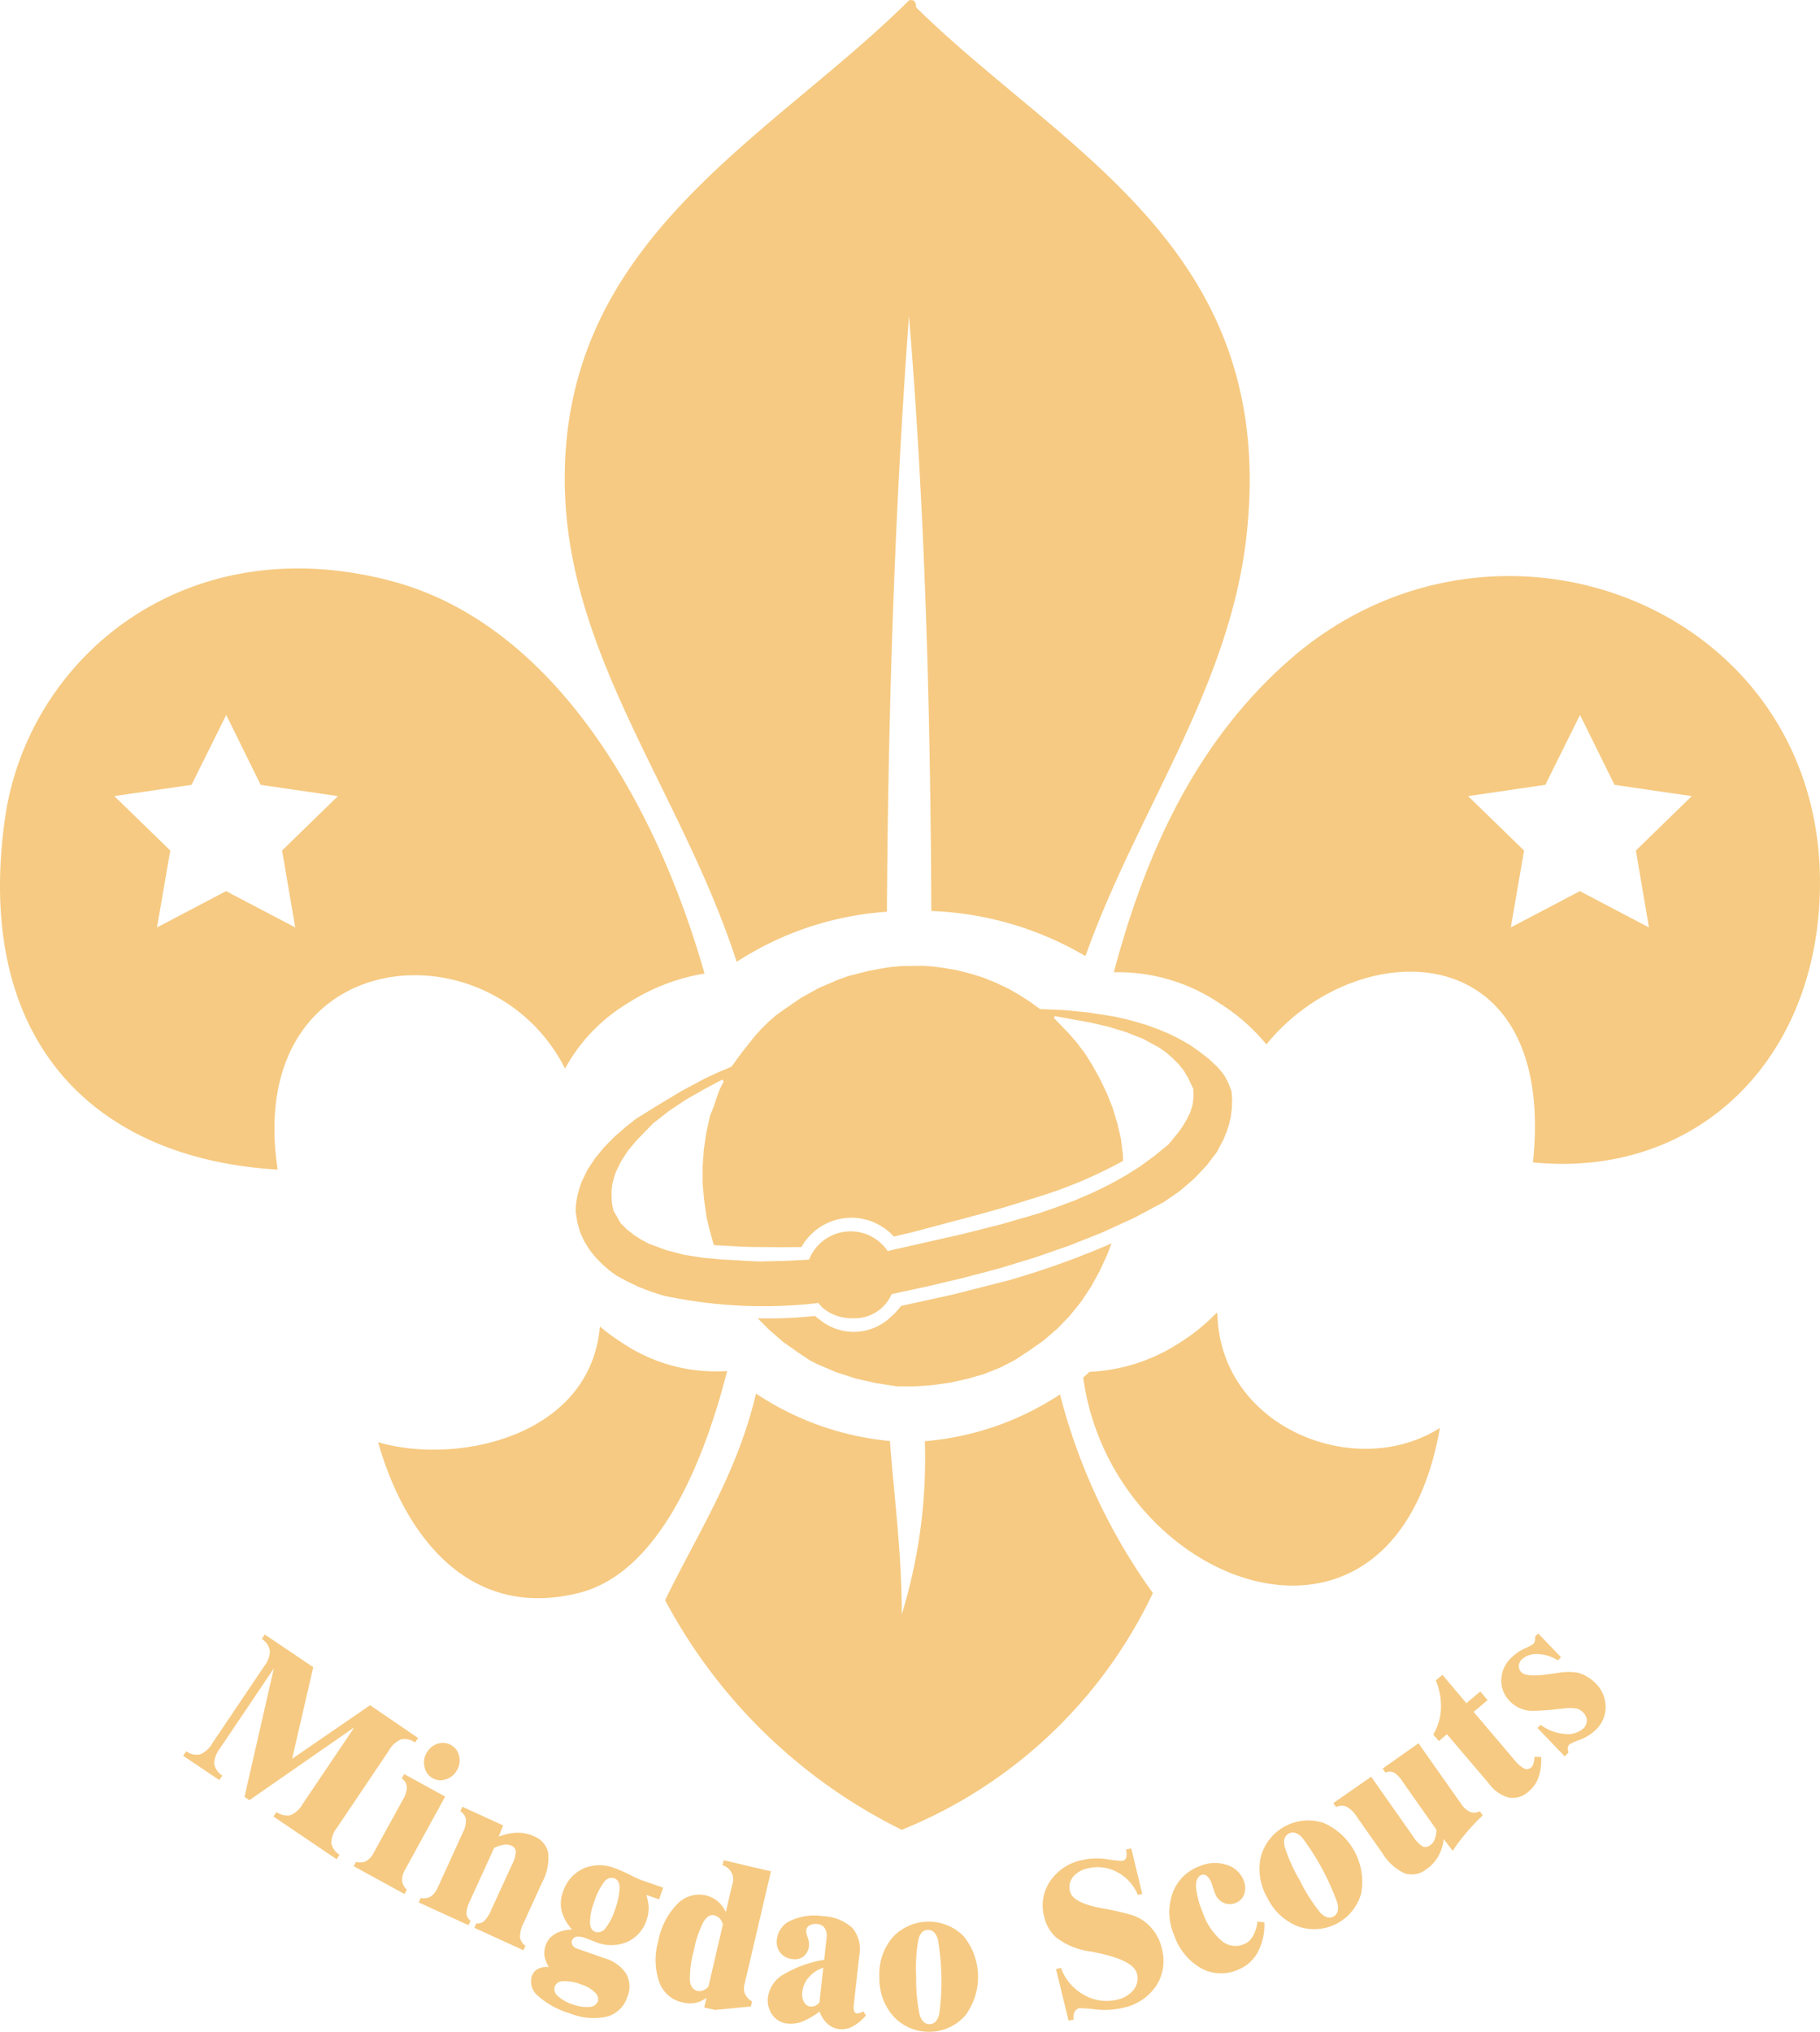
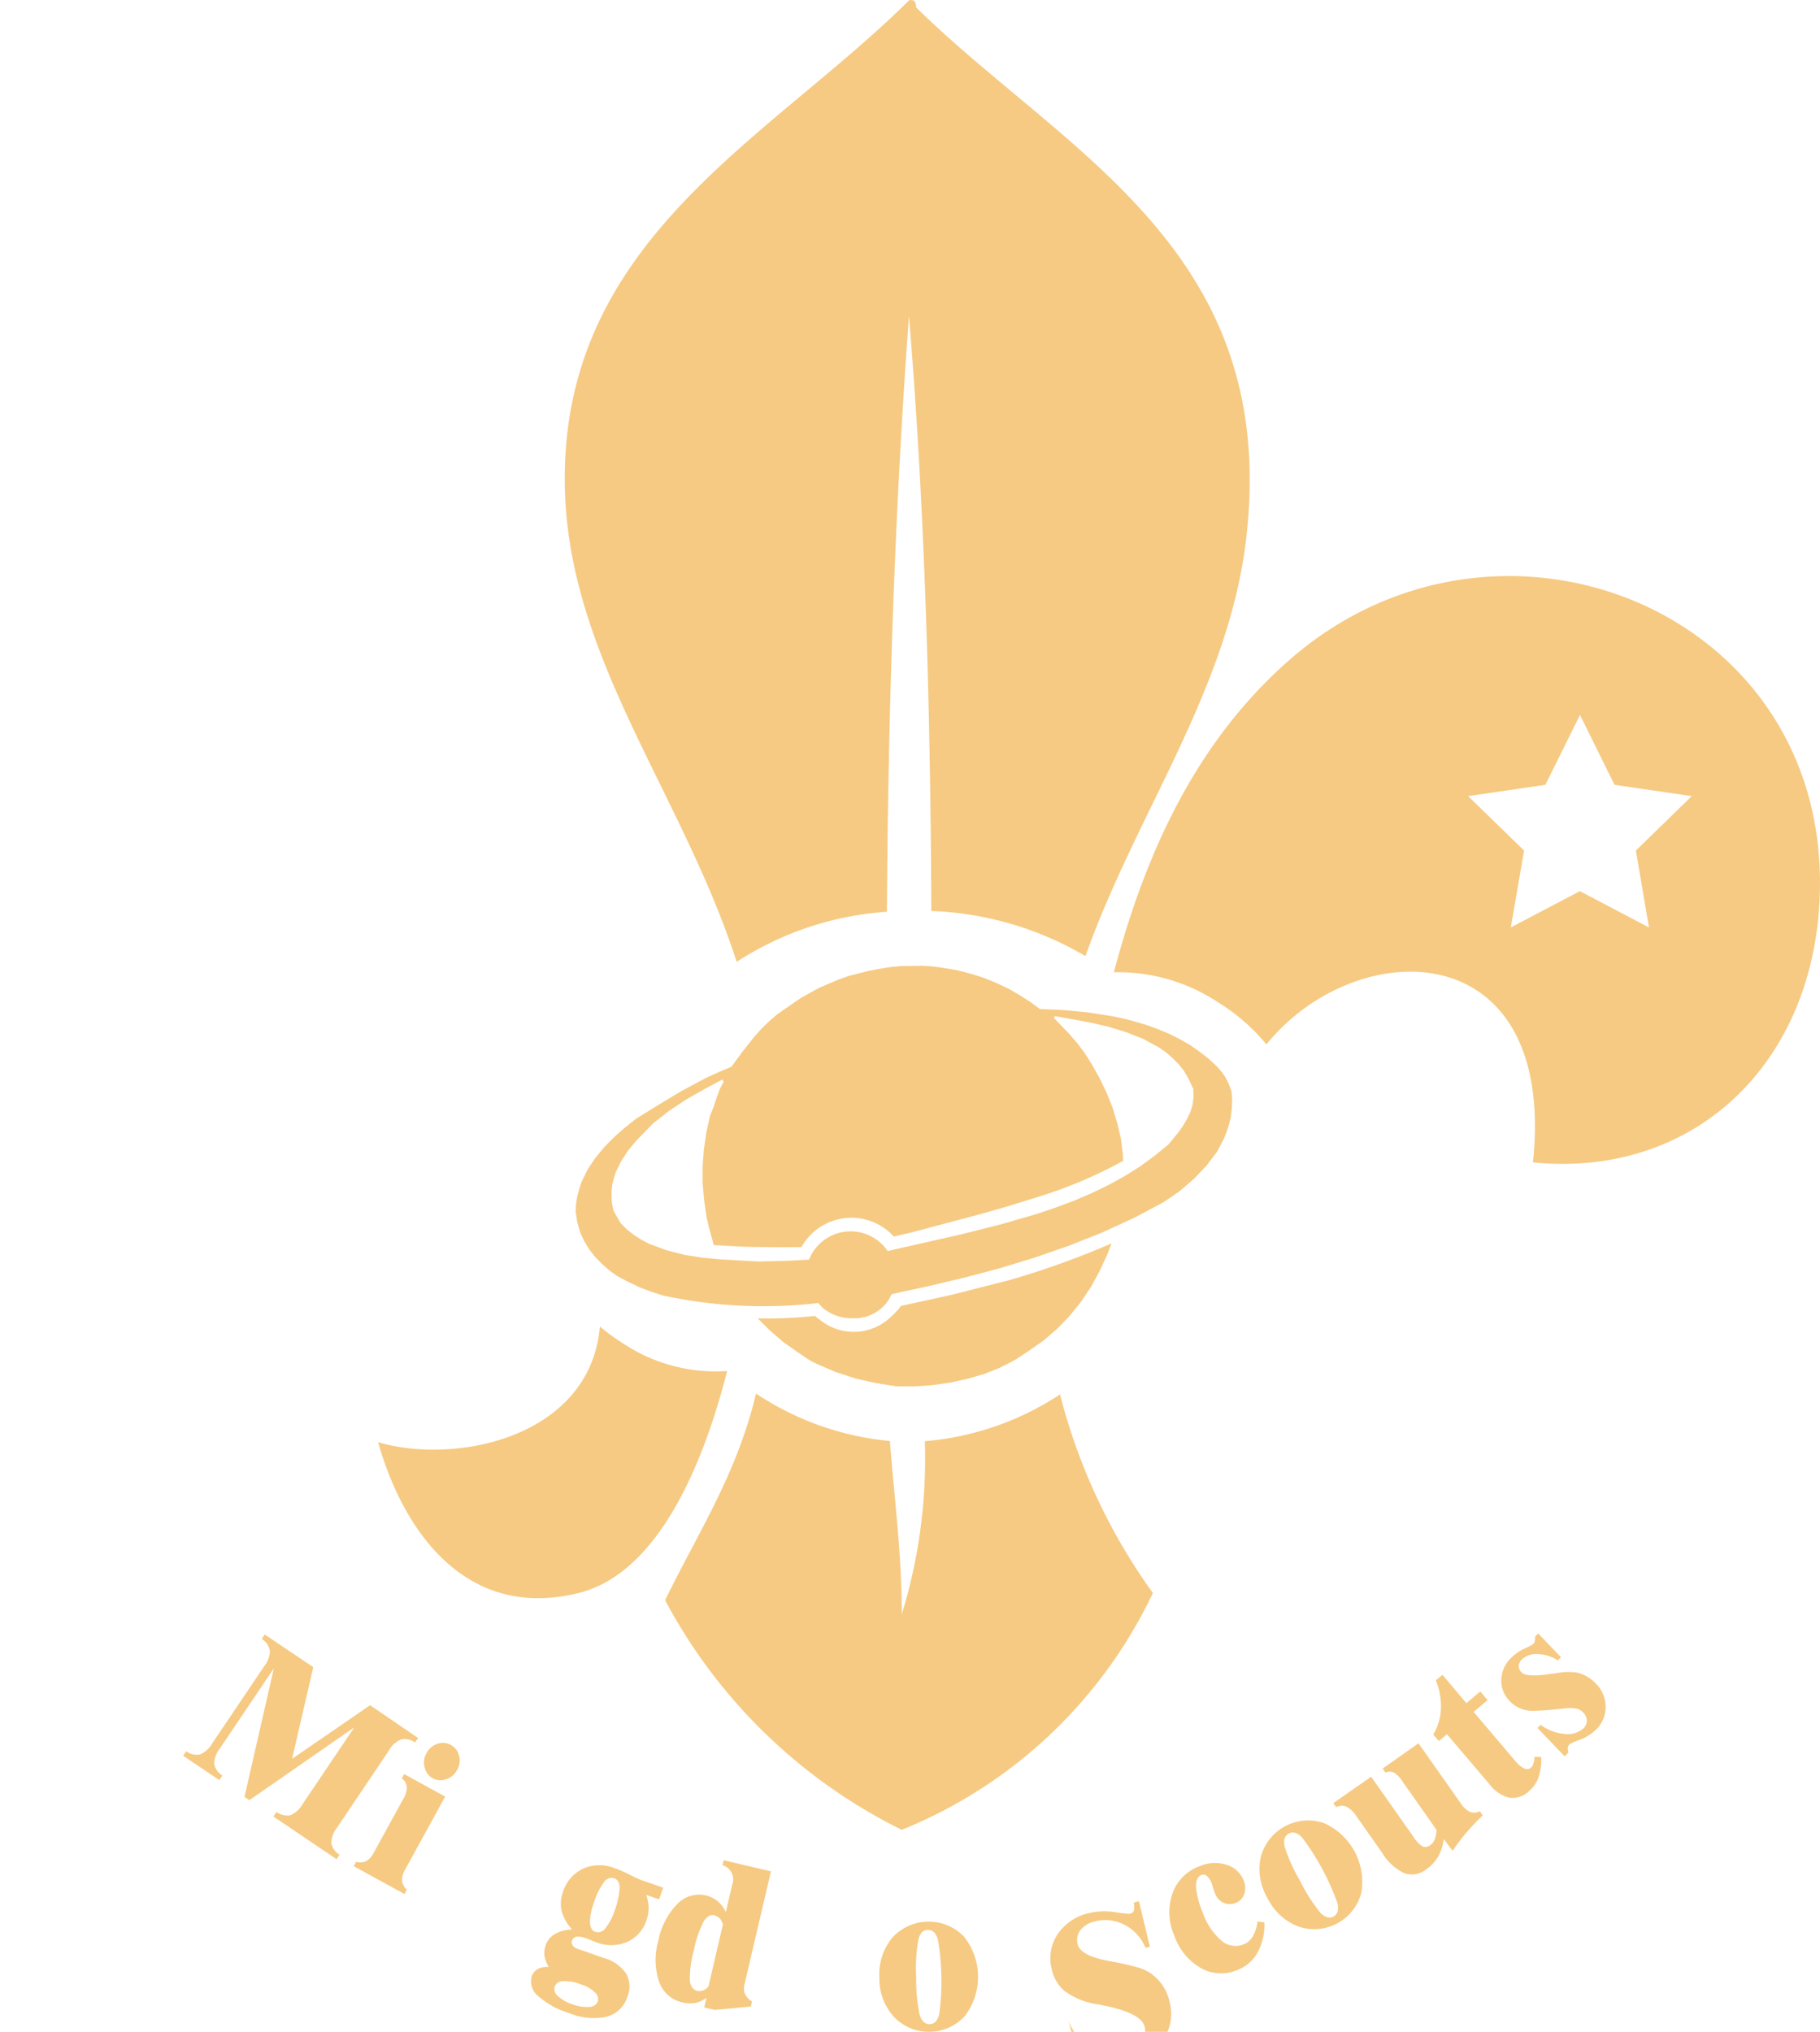
<svg xmlns="http://www.w3.org/2000/svg" width="57.741" height="64.459" viewBox="0 0 57.741 64.459">
  <g id="Group_1322" data-name="Group 1322" transform="translate(-168.264 -226.696)" opacity="0.491">
-     <path id="Path_4372" data-name="Path 4372" d="M190.625,261.115c-.166.012-.335.019-.5.019-.206,0-.407-.012-.6-.028.138,1.823.373,3.547.376,5.5A16.831,16.831,0,0,0,190.625,261.115Z" transform="translate(6.98 11.301)" fill="none" />
    <path id="Path_4373" data-name="Path 4373" d="M189.445,253.142c.292-.023.591-.037.9-.037.171,0,.341,0,.513.011-.028-6.5-.207-12.85-.709-18.876C189.7,240.327,189.485,246.648,189.445,253.142Z" transform="translate(6.957 2.478)" fill="none" />
    <path id="Path_4374" data-name="Path 4374" d="M191.973,255.62c.04-6.495.251-12.815.7-18.9.5,6.026.681,12.373.709,18.876a10.363,10.363,0,0,1,4.89,1.431c1.6-4.519,4.543-8.454,5.1-13.254,1.067-9.177-5.788-12.237-10.469-16.839-.012-.141-.033-.27-.227-.227-4.4,4.373-10.966,7.534-10.924,15.249.031,5.52,3.7,9.833,5.455,15.253A9.982,9.982,0,0,1,191.973,255.62Z" transform="translate(4.429 0)" fill="#ec9200" />
-     <path id="Path_4375" data-name="Path 4375" d="M186.191,256.136a5.474,5.474,0,0,1,2.01-2.086,6.4,6.4,0,0,1,2.415-.929c-1.606-5.642-4.9-11.1-9.9-12.442-6.6-1.764-11.568,2.455-12.292,7.508-.982,6.893,2.636,10.795,8.649,11.154C175.992,252.172,183.824,251.46,186.191,256.136Zm-10.754-5.629-2.192,1.152.421-2.44-1.775-1.727,2.45-.357,1.1-2.218,1.093,2.218,2.452.357-1.773,1.727.418,2.44Z" transform="translate(0 4.459)" fill="#ec9200" />
    <path id="Path_4376" data-name="Path 4376" d="M200.426,243.122c-2.876,2.528-4.513,5.947-5.561,9.9a5.753,5.753,0,0,1,3.33.968,6.192,6.192,0,0,1,1.51,1.32c2.849-3.516,9.218-3.559,8.457,3.743,5.225.519,9.105-3.3,9.105-8.877C217.268,241.384,206.936,237.406,200.426,243.122Zm11.415,8.478-2.191-1.152-2.192,1.152.421-2.44-1.776-1.727,2.451-.357,1.1-2.218,1.095,2.218,2.451.357-1.773,1.727Z" transform="translate(8.737 4.518)" fill="#ec9200" />
    <path id="Path_4377" data-name="Path 4377" d="M185.03,258.886a6.1,6.1,0,0,1-.7-.513c-.3,3.5-4.541,4.406-7.037,3.67.842,2.958,2.875,5.659,6.374,4.781,2.52-.631,3.952-4.1,4.7-7.039A5.3,5.3,0,0,1,185.03,258.886Z" transform="translate(2.966 10.404)" fill="#ec9200" />
-     <path id="Path_4378" data-name="Path 4378" d="M198.391,258.054h-.036a6.152,6.152,0,0,1-1.157.937,5.69,5.69,0,0,1-2.864.926c-.062.058-.132.117-.2.179.9,6.633,9.842,10.035,11.316,1.6C202.761,263.406,198.452,261.667,198.391,258.054Z" transform="translate(8.496 10.299)" fill="#ec9200" />
    <path id="Path_4379" data-name="Path 4379" d="M192.389,261.487a16.831,16.831,0,0,1-.733,5.494c0-1.957-.238-3.681-.376-5.5a9.2,9.2,0,0,1-4.248-1.505c-.6,2.547-1.854,4.437-2.884,6.555a17.051,17.051,0,0,0,7.508,7.284,15.063,15.063,0,0,0,7.967-7.512,18.681,18.681,0,0,1-2.946-6.3A9.163,9.163,0,0,1,192.389,261.487Z" transform="translate(5.217 10.929)" fill="#ec9200" />
    <g id="Group_1320" data-name="Group 1320" transform="translate(174.075 278.523)">
      <path id="Path_4380" data-name="Path 4380" d="M180.092,269.011l-.1.142a.556.556,0,0,0-.438-.1.8.8,0,0,0-.387.353l-1.647,2.447a.8.8,0,0,0-.181.493.553.553,0,0,0,.259.368l-.092.142L175.5,271.5l.1-.141a.567.567,0,0,0,.445.1.814.814,0,0,0,.383-.353l1.641-2.435-3.332,2.313-.153-.106.931-4.077-1.711,2.541a.808.808,0,0,0-.181.486.563.563,0,0,0,.259.375l-.1.141-1.146-.772.1-.141a.55.55,0,0,0,.44.1.821.821,0,0,0,.388-.355l1.647-2.446a.787.787,0,0,0,.179-.49.552.552,0,0,0-.258-.371l.094-.142,1.54,1.036-.672,2.908,2.474-1.7Z" transform="translate(-172.638 -265.702)" fill="#ec9200" />
      <path id="Path_4381" data-name="Path 4381" d="M179.613,270.021l-1.267,2.31a.66.66,0,0,0-.1.36.445.445,0,0,0,.151.283l-.073.138-1.613-.883.077-.138a.454.454,0,0,0,.321-.023.669.669,0,0,0,.247-.282l.923-1.68a.757.757,0,0,0,.117-.387.362.362,0,0,0-.159-.274l.076-.138Zm-.592-1.379a.6.6,0,0,1,.345-.294.528.528,0,0,1,.689.379.6.6,0,0,1-.064.449.589.589,0,0,1-.347.294.514.514,0,0,1-.683-.38A.6.6,0,0,1,179.02,268.642Z" transform="translate(-171.301 -264.854)" fill="#ec9200" />
-       <path id="Path_4382" data-name="Path 4382" d="M180.8,270.79a1.642,1.642,0,0,1,.581-.125,1.226,1.226,0,0,1,.534.11.723.723,0,0,1,.457.542,1.66,1.66,0,0,1-.2.935l-.582,1.277a.957.957,0,0,0-.116.442.386.386,0,0,0,.174.279l-.064.142-1.557-.712.065-.142a.3.3,0,0,0,.248-.073,1.149,1.149,0,0,0,.23-.368l.642-1.4a1.061,1.061,0,0,0,.132-.436.225.225,0,0,0-.153-.19.422.422,0,0,0-.236-.024,1,1,0,0,0-.3.1l-.766,1.678a.971.971,0,0,0-.113.395.307.307,0,0,0,.13.235l-.065.142-1.578-.721.064-.142a.439.439,0,0,0,.32-.047.677.677,0,0,0,.227-.3l.794-1.744a.764.764,0,0,0,.092-.4.374.374,0,0,0-.178-.26l.065-.142,1.293.591Z" transform="translate(-170.789 -264.351)" fill="#ec9200" />
      <path id="Path_4383" data-name="Path 4383" d="M182.251,273.279a1.422,1.422,0,0,1-.331-.578,1.026,1.026,0,0,1,.033-.594,1.222,1.222,0,0,1,.636-.755,1.283,1.283,0,0,1,1.007-.021,3.919,3.919,0,0,1,.464.2,4.175,4.175,0,0,0,.379.177l.7.242-.13.371-.408-.141a1.366,1.366,0,0,1,.076.4,1.112,1.112,0,0,1-.058.375,1.149,1.149,0,0,1-.619.716,1.305,1.305,0,0,1-.991.009l-.138-.053c-.073-.032-.143-.058-.209-.08a.563.563,0,0,0-.278-.04.179.179,0,0,0-.122.267.242.242,0,0,0,.138.108l.859.3a1.243,1.243,0,0,1,.7.489.828.828,0,0,1,.046.733.938.938,0,0,1-.651.638,1.983,1.983,0,0,1-1.184-.108,2.617,2.617,0,0,1-.994-.543.586.586,0,0,1-.206-.627.405.405,0,0,1,.19-.234.671.671,0,0,1,.351-.062.971.971,0,0,1-.137-.344.754.754,0,0,1,.033-.337.68.68,0,0,1,.3-.369A1.127,1.127,0,0,1,182.251,273.279Zm.816,2.281a.283.283,0,0,0-.1-.292,1.083,1.083,0,0,0-.441-.251,1.37,1.37,0,0,0-.558-.1.278.278,0,0,0-.271.171.288.288,0,0,0,.1.3,1.22,1.22,0,0,0,.468.264,1.248,1.248,0,0,0,.529.082A.3.3,0,0,0,183.067,275.56Zm-.076-2.207a.285.285,0,0,0,.319-.121,1.714,1.714,0,0,0,.294-.571,2.241,2.241,0,0,0,.153-.705c0-.165-.062-.267-.177-.306a.288.288,0,0,0-.324.132,2.118,2.118,0,0,0-.312.638,1.84,1.84,0,0,0-.128.64C182.824,273.219,182.881,273.318,182.991,273.354Z" transform="translate(-169.91 -263.894)" fill="#ec9200" />
      <path id="Path_4384" data-name="Path 4384" d="M186.35,271.9a.47.47,0,0,0-.307-.622l.037-.158,1.5.351-.842,3.6a.46.46,0,0,0,.021.294.552.552,0,0,0,.221.234l-.036.159-1.142.11-.34-.078.074-.312a.838.838,0,0,1-.353.167.935.935,0,0,1-.412-.017,1,1,0,0,1-.737-.65,2.164,2.164,0,0,1-.027-1.3,2.276,2.276,0,0,1,.592-1.16.957.957,0,0,1,.91-.284.911.911,0,0,1,.379.185.98.98,0,0,1,.26.345Zm-.294,1.255a.471.471,0,0,0-.1-.189.372.372,0,0,0-.178-.1c-.128-.028-.242.044-.345.219a3.445,3.445,0,0,0-.3.9,3.377,3.377,0,0,0-.126.942c.017.191.1.3.232.336a.338.338,0,0,0,.189-.015.393.393,0,0,0,.169-.121Z" transform="translate(-168.932 -263.933)" fill="#ec9200" />
-       <path id="Path_4385" data-name="Path 4385" d="M188.244,275.481a2.383,2.383,0,0,1-.547.319.992.992,0,0,1-.469.065.662.662,0,0,1-.481-.274.784.784,0,0,1-.141-.573.987.987,0,0,1,.493-.712,3.693,3.693,0,0,1,1.29-.464l.076-.692a.456.456,0,0,0-.057-.308.3.3,0,0,0-.234-.135.4.4,0,0,0-.248.042.2.2,0,0,0-.109.166.579.579,0,0,0,.048.214.65.65,0,0,1,.041.267.481.481,0,0,1-.163.331.44.44,0,0,1-.344.093.557.557,0,0,1-.4-.2.542.542,0,0,1-.11-.425.736.736,0,0,1,.445-.6,1.812,1.812,0,0,1,1.022-.137,1.459,1.459,0,0,1,.929.375,1.048,1.048,0,0,1,.218.867l-.174,1.566a.476.476,0,0,0,.009.2.1.1,0,0,0,.088.074.214.214,0,0,0,.084-.012c.036-.011.078-.028.126-.048l.077.126a1.417,1.417,0,0,1-.418.348.715.715,0,0,1-.422.088.668.668,0,0,1-.377-.169A.925.925,0,0,1,188.244,275.481Zm-.005-.287.121-1.1a.992.992,0,0,0-.457.3.829.829,0,0,0-.207.46.526.526,0,0,0,.05.324.263.263,0,0,0,.206.146.308.308,0,0,0,.149-.021A.48.48,0,0,0,188.239,275.194Z" transform="translate(-168.052 -263.497)" fill="#ec9200" />
      <path id="Path_4386" data-name="Path 4386" d="M189.265,274.36a1.81,1.81,0,0,1,.414-1.269,1.56,1.56,0,0,1,2.26-.041,2.048,2.048,0,0,1,.042,2.525,1.54,1.54,0,0,1-2.254.033A1.8,1.8,0,0,1,189.265,274.36Zm1.168-.013a5.348,5.348,0,0,0,.109,1.192c.062.2.167.3.315.3s.252-.106.307-.315a7.873,7.873,0,0,0-.041-2.37c-.061-.206-.169-.308-.319-.306s-.247.1-.3.3A5.091,5.091,0,0,0,190.433,274.346Z" transform="translate(-167.177 -263.452)" fill="#ec9200" />
-       <path id="Path_4387" data-name="Path 4387" d="M193.988,276.306l-.4-1.639.157-.039a1.585,1.585,0,0,0,.725.854,1.422,1.422,0,0,0,1.057.154.9.9,0,0,0,.522-.312.581.581,0,0,0,.106-.51c-.069-.284-.485-.5-1.242-.66h-.009c-.047-.011-.116-.027-.209-.044a2.3,2.3,0,0,1-1.1-.444,1.234,1.234,0,0,1-.239-.294,1.254,1.254,0,0,1-.141-.357,1.377,1.377,0,0,1,.181-1.132,1.62,1.62,0,0,1,1.016-.675,2.148,2.148,0,0,1,.8-.027,3.193,3.193,0,0,0,.476.052.161.161,0,0,0,.128-.1.579.579,0,0,0-.007-.256l.166-.042.348,1.445-.138.036a1.431,1.431,0,0,0-.658-.728,1.309,1.309,0,0,0-.945-.113.8.8,0,0,0-.461.275.515.515,0,0,0-.09.449c.058.242.381.417.966.527.031.007.054.012.073.015a8.669,8.669,0,0,1,.887.2,1.426,1.426,0,0,1,.408.193,1.559,1.559,0,0,1,.367.381,1.5,1.5,0,0,1,.213.5,1.455,1.455,0,0,1-.181,1.185,1.67,1.67,0,0,1-1.055.695,2.581,2.581,0,0,1-.874.05,4.589,4.589,0,0,0-.506-.039.225.225,0,0,0-.151.118.379.379,0,0,0-.027.24Z" transform="translate(-165.896 -264.027)" fill="#ec9200" />
+       <path id="Path_4387" data-name="Path 4387" d="M193.988,276.306a1.585,1.585,0,0,0,.725.854,1.422,1.422,0,0,0,1.057.154.9.9,0,0,0,.522-.312.581.581,0,0,0,.106-.51c-.069-.284-.485-.5-1.242-.66h-.009c-.047-.011-.116-.027-.209-.044a2.3,2.3,0,0,1-1.1-.444,1.234,1.234,0,0,1-.239-.294,1.254,1.254,0,0,1-.141-.357,1.377,1.377,0,0,1,.181-1.132,1.62,1.62,0,0,1,1.016-.675,2.148,2.148,0,0,1,.8-.027,3.193,3.193,0,0,0,.476.052.161.161,0,0,0,.128-.1.579.579,0,0,0-.007-.256l.166-.042.348,1.445-.138.036a1.431,1.431,0,0,0-.658-.728,1.309,1.309,0,0,0-.945-.113.8.8,0,0,0-.461.275.515.515,0,0,0-.09.449c.058.242.381.417.966.527.031.007.054.012.073.015a8.669,8.669,0,0,1,.887.2,1.426,1.426,0,0,1,.408.193,1.559,1.559,0,0,1,.367.381,1.5,1.5,0,0,1,.213.5,1.455,1.455,0,0,1-.181,1.185,1.67,1.67,0,0,1-1.055.695,2.581,2.581,0,0,1-.874.05,4.589,4.589,0,0,0-.506-.039.225.225,0,0,0-.151.118.379.379,0,0,0-.027.24Z" transform="translate(-165.896 -264.027)" fill="#ec9200" />
      <path id="Path_4388" data-name="Path 4388" d="M198.985,273.043l.219.025a1.838,1.838,0,0,1-.213.955,1.227,1.227,0,0,1-.647.558,1.306,1.306,0,0,1-1.158-.064,1.9,1.9,0,0,1-.837-1.024,1.832,1.832,0,0,1-.06-1.339,1.423,1.423,0,0,1,.862-.867,1.206,1.206,0,0,1,.853-.044.833.833,0,0,1,.545.5.6.6,0,0,1,.016.428.446.446,0,0,1-.268.28.479.479,0,0,1-.392-.005.537.537,0,0,1-.271-.308c-.017-.052-.041-.116-.064-.187a1.115,1.115,0,0,0-.044-.137.5.5,0,0,0-.143-.215.168.168,0,0,0-.17-.036c-.122.048-.182.174-.177.373a2.671,2.671,0,0,0,.215.822,2.044,2.044,0,0,0,.587.887.682.682,0,0,0,.708.122.57.57,0,0,0,.291-.252A1.167,1.167,0,0,0,198.985,273.043Z" transform="translate(-164.903 -263.912)" fill="#ec9200" />
      <path id="Path_4389" data-name="Path 4389" d="M198.6,272.639a1.806,1.806,0,0,1-.214-1.315,1.557,1.557,0,0,1,1.987-1.075,2.042,2.042,0,0,1,1.2,2.222,1.545,1.545,0,0,1-1.989,1.068A1.813,1.813,0,0,1,198.6,272.639Zm1.031-.55a5.306,5.306,0,0,0,.644,1.011q.223.225.414.12c.132-.07.177-.211.129-.422a7.893,7.893,0,0,0-1.124-2.087c-.151-.153-.291-.194-.422-.122s-.174.2-.133.408A5.245,5.245,0,0,0,199.632,272.089Z" transform="translate(-164.196 -264.248)" fill="#ec9200" />
      <path id="Path_4390" data-name="Path 4390" d="M201.307,269.387l1.323,1.881a1.022,1.022,0,0,0,.31.331.238.238,0,0,0,.246-.045.388.388,0,0,0,.139-.185.839.839,0,0,0,.054-.3l-1.065-1.513a.885.885,0,0,0-.282-.3.323.323,0,0,0-.272,0l-.089-.129,1.138-.8,1.338,1.9a.752.752,0,0,0,.295.276.386.386,0,0,0,.314-.02l.092.128c-.185.177-.355.357-.514.543a5.9,5.9,0,0,0-.441.583l-.283-.372a1.471,1.471,0,0,1-.178.554,1.227,1.227,0,0,1-.371.4.733.733,0,0,1-.7.129,1.648,1.648,0,0,1-.7-.64l-.808-1.15a.913.913,0,0,0-.324-.318.388.388,0,0,0-.333.012l-.09-.128Z" transform="translate(-163.617 -264.85)" fill="#ec9200" />
      <path id="Path_4391" data-name="Path 4391" d="M202.927,268.577l-.256.217-.178-.207a1.735,1.735,0,0,0,.244-.82,2.126,2.126,0,0,0-.163-.9l.211-.175.759.9.442-.372.232.275-.444.373,1.3,1.533a.946.946,0,0,0,.3.26.2.2,0,0,0,.225-.027.264.264,0,0,0,.073-.132.694.694,0,0,0,.031-.21l.213.009a1.679,1.679,0,0,1-.082.638,1.01,1.01,0,0,1-.3.441.755.755,0,0,1-.631.21,1.143,1.143,0,0,1-.635-.438Z" transform="translate(-162.833 -265.388)" fill="#ec9200" />
      <path id="Path_4392" data-name="Path 4392" d="M206.128,269.6l-.863-.9.1-.1a1.446,1.446,0,0,0,.752.288.755.755,0,0,0,.6-.17.343.343,0,0,0,.114-.252.377.377,0,0,0-.121-.262.408.408,0,0,0-.21-.12,1.415,1.415,0,0,0-.422,0c-.044.007-.109.012-.2.02a7.531,7.531,0,0,1-.81.054,1.105,1.105,0,0,1-.371-.088,1,1,0,0,1-.308-.218.92.92,0,0,1-.272-.7,1.006,1.006,0,0,1,.339-.7,1.477,1.477,0,0,1,.4-.272,2.121,2.121,0,0,0,.264-.134.233.233,0,0,0,.06-.1.407.407,0,0,0,.007-.143l.1-.1.725.753-.1.1a1.26,1.26,0,0,0-.64-.2.686.686,0,0,0-.5.165.323.323,0,0,0-.1.209.271.271,0,0,0,.088.207c.092.1.36.12.8.066l.1-.015.2-.025a1.9,1.9,0,0,1,.678-.016,1.088,1.088,0,0,1,.3.124,1.3,1.3,0,0,1,.28.221,1.044,1.044,0,0,1,.308.745.981.981,0,0,1-.32.729,1.466,1.466,0,0,1-.5.31,1.87,1.87,0,0,0-.321.139.174.174,0,0,0-.056.109.3.3,0,0,0,.021.15Z" transform="translate(-162.298 -265.71)" fill="#ec9200" />
    </g>
    <g id="Group_1321" data-name="Group 1321" transform="translate(186.526 257.332)">
      <path id="Path_4393" data-name="Path 4393" d="M192.035,260.182a1.28,1.28,0,0,1-1.233.759,1.406,1.406,0,0,1-.963-.341l-.132-.145-.065.011a15.12,15.12,0,0,1-4.851-.244l-.385-.124-.375-.142-.364-.175-.357-.19-.238-.175-.228-.2-.21-.217-.187-.236-.162-.266-.132-.286-.09-.32-.052-.348.015-.24.039-.232.058-.222.069-.214.193-.4.246-.373.287-.348.32-.324.341-.3.352-.279.707-.438.721-.434.765-.41.409-.189.422-.179.353-.48.384-.484.213-.236.23-.227.244-.213.271-.191.517-.356.569-.314.611-.262.317-.112L191,250l.329-.084.336-.061L192,249.8l.345-.031.689-.009.344.025.341.048.432.076.418.11.4.126.384.158.375.175.349.2.345.221.323.235.763.032.772.076.767.12.372.078.372.1.365.11.353.13.351.147.328.166.319.182.3.211.292.227.268.252.142.162.118.17.1.2.094.247.019.283-.011.271-.032.258-.057.242-.076.231-.09.222-.211.406-.333.44-.412.432-.458.391-.486.333-.958.511-1.01.462-1.053.418-1.087.376-1.112.339-1.136.3-1.146.271-1.146.248Zm-.116-1.375,2.378-.539,1.214-.307,1.184-.344.581-.2.563-.211.55-.235.534-.259.509-.28.488-.307.462-.339.44-.36.314-.384.141-.2.125-.211.108-.218.073-.236.032-.244-.007-.266-.151-.322-.149-.259-.171-.21-.2-.2-.2-.173-.226-.155-.493-.268-.533-.211-.567-.174-.571-.133-.583-.106-.553-.1-.024.062.492.511.243.282.238.315.242.383.236.424.219.454.189.472.147.485.118.5.062.494.008.21a14.269,14.269,0,0,1-2.616,1.117l-1.088.339-.944.266-1.069.284-1,.266-.558.13a1.815,1.815,0,0,0-2.929.332l-.76.007c-.4-.011-.83,0-1.229-.025-.274-.015-.521-.027-.793-.043l-.138-.5-.09-.375-.077-.541-.049-.541v-.549l.039-.534.08-.541.117-.526.11-.274.094-.283.1-.275.125-.242-.039-.072-.589.314-.566.323-.529.352-.521.408-.531.55-.251.3-.222.339-.173.351-.06.189-.05.2-.023.2v.206l.015.218.049.219.227.392.2.2.219.171.234.149.252.133.542.2.573.149.594.092.6.054,1.145.064.887-.02.728-.039a1.417,1.417,0,0,1,2.493-.272Z" transform="translate(-182.011 -249.758)" fill="#ec9200" fill-rule="evenodd" />
      <path id="Path_4394" data-name="Path 4394" d="M190.765,260.925l-.644-.1-.651-.146-.634-.206-.61-.262-.222-.114-.377-.255-.458-.323-.442-.383-.219-.218-.146-.149a14.105,14.105,0,0,0,1.819-.077c.056.061.048.041.12.1l0,0,0,0s.1.077.147.11a1.7,1.7,0,0,0,2.139-.183,2.3,2.3,0,0,0,.32-.345l1.623-.356,1.815-.462a26.942,26.942,0,0,0,3.239-1.165l-.135.353-.244.529-.275.5-.316.474-.357.442-.395.41-.442.379-.489.341-.42.275-.466.239-.5.2-.539.155-.55.122-.565.078-.562.04Z" transform="translate(-180.582 -247.582)" fill="#ec9200" fill-rule="evenodd" />
    </g>
  </g>
</svg>